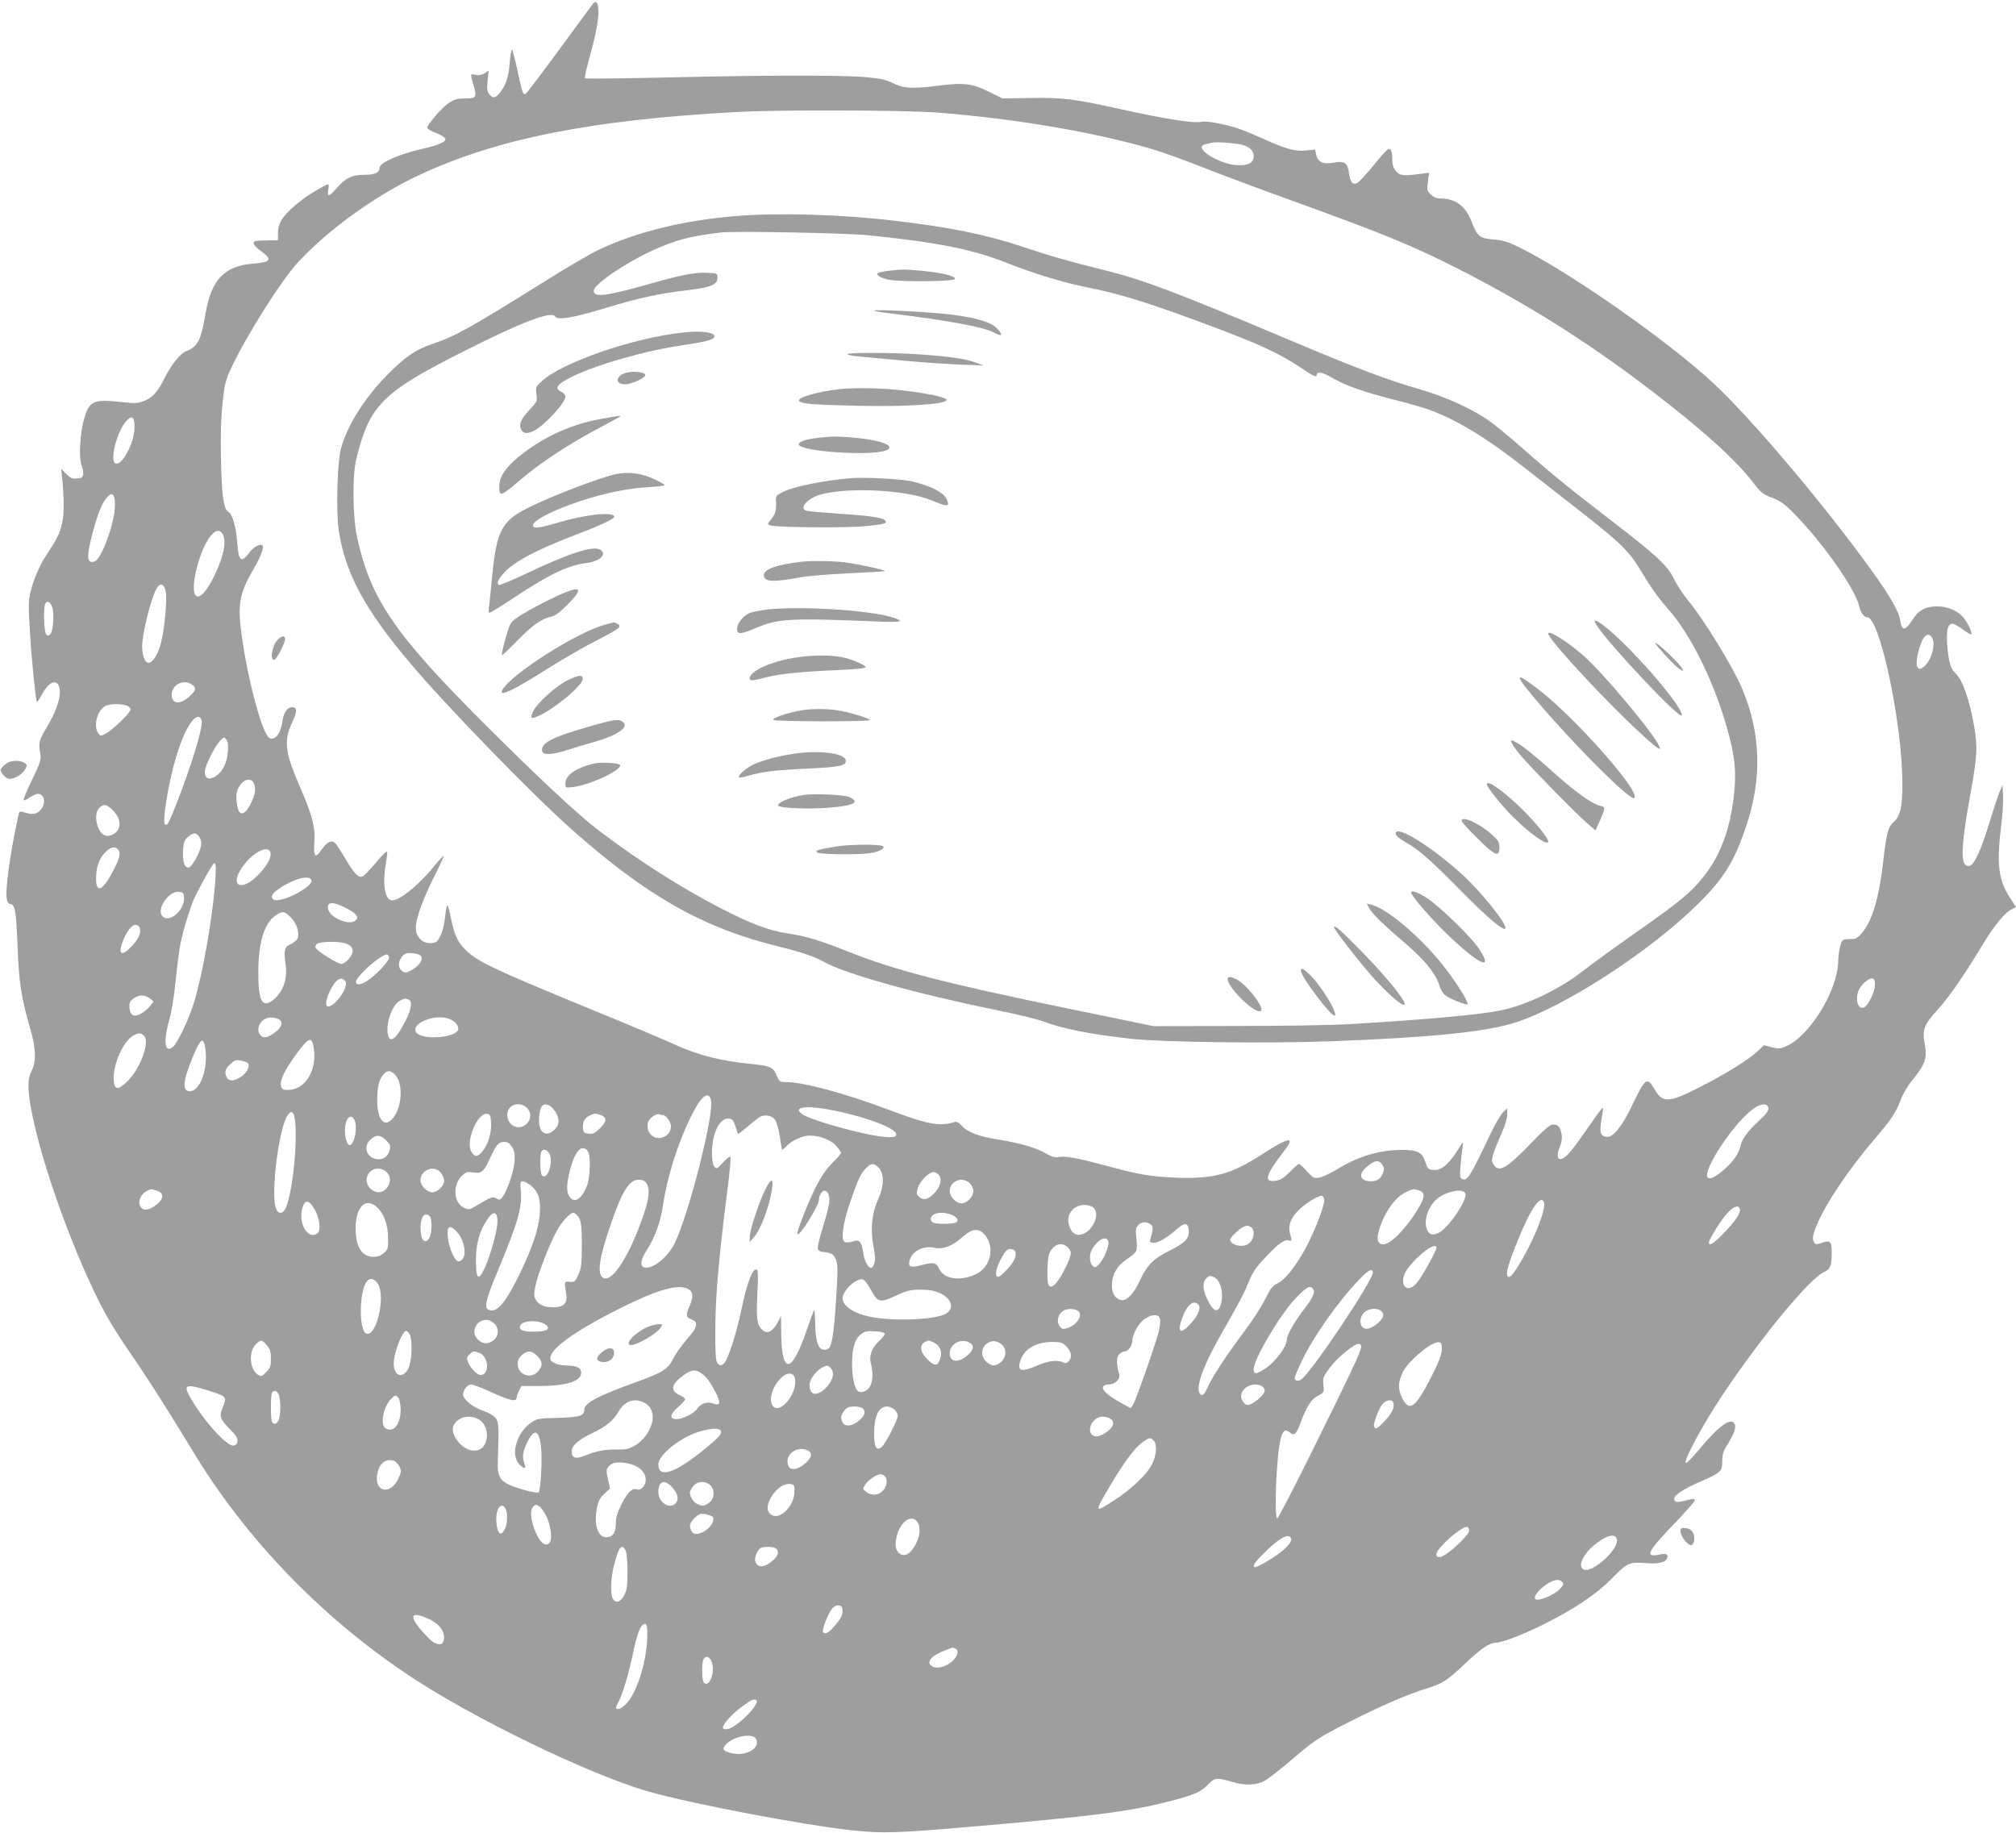
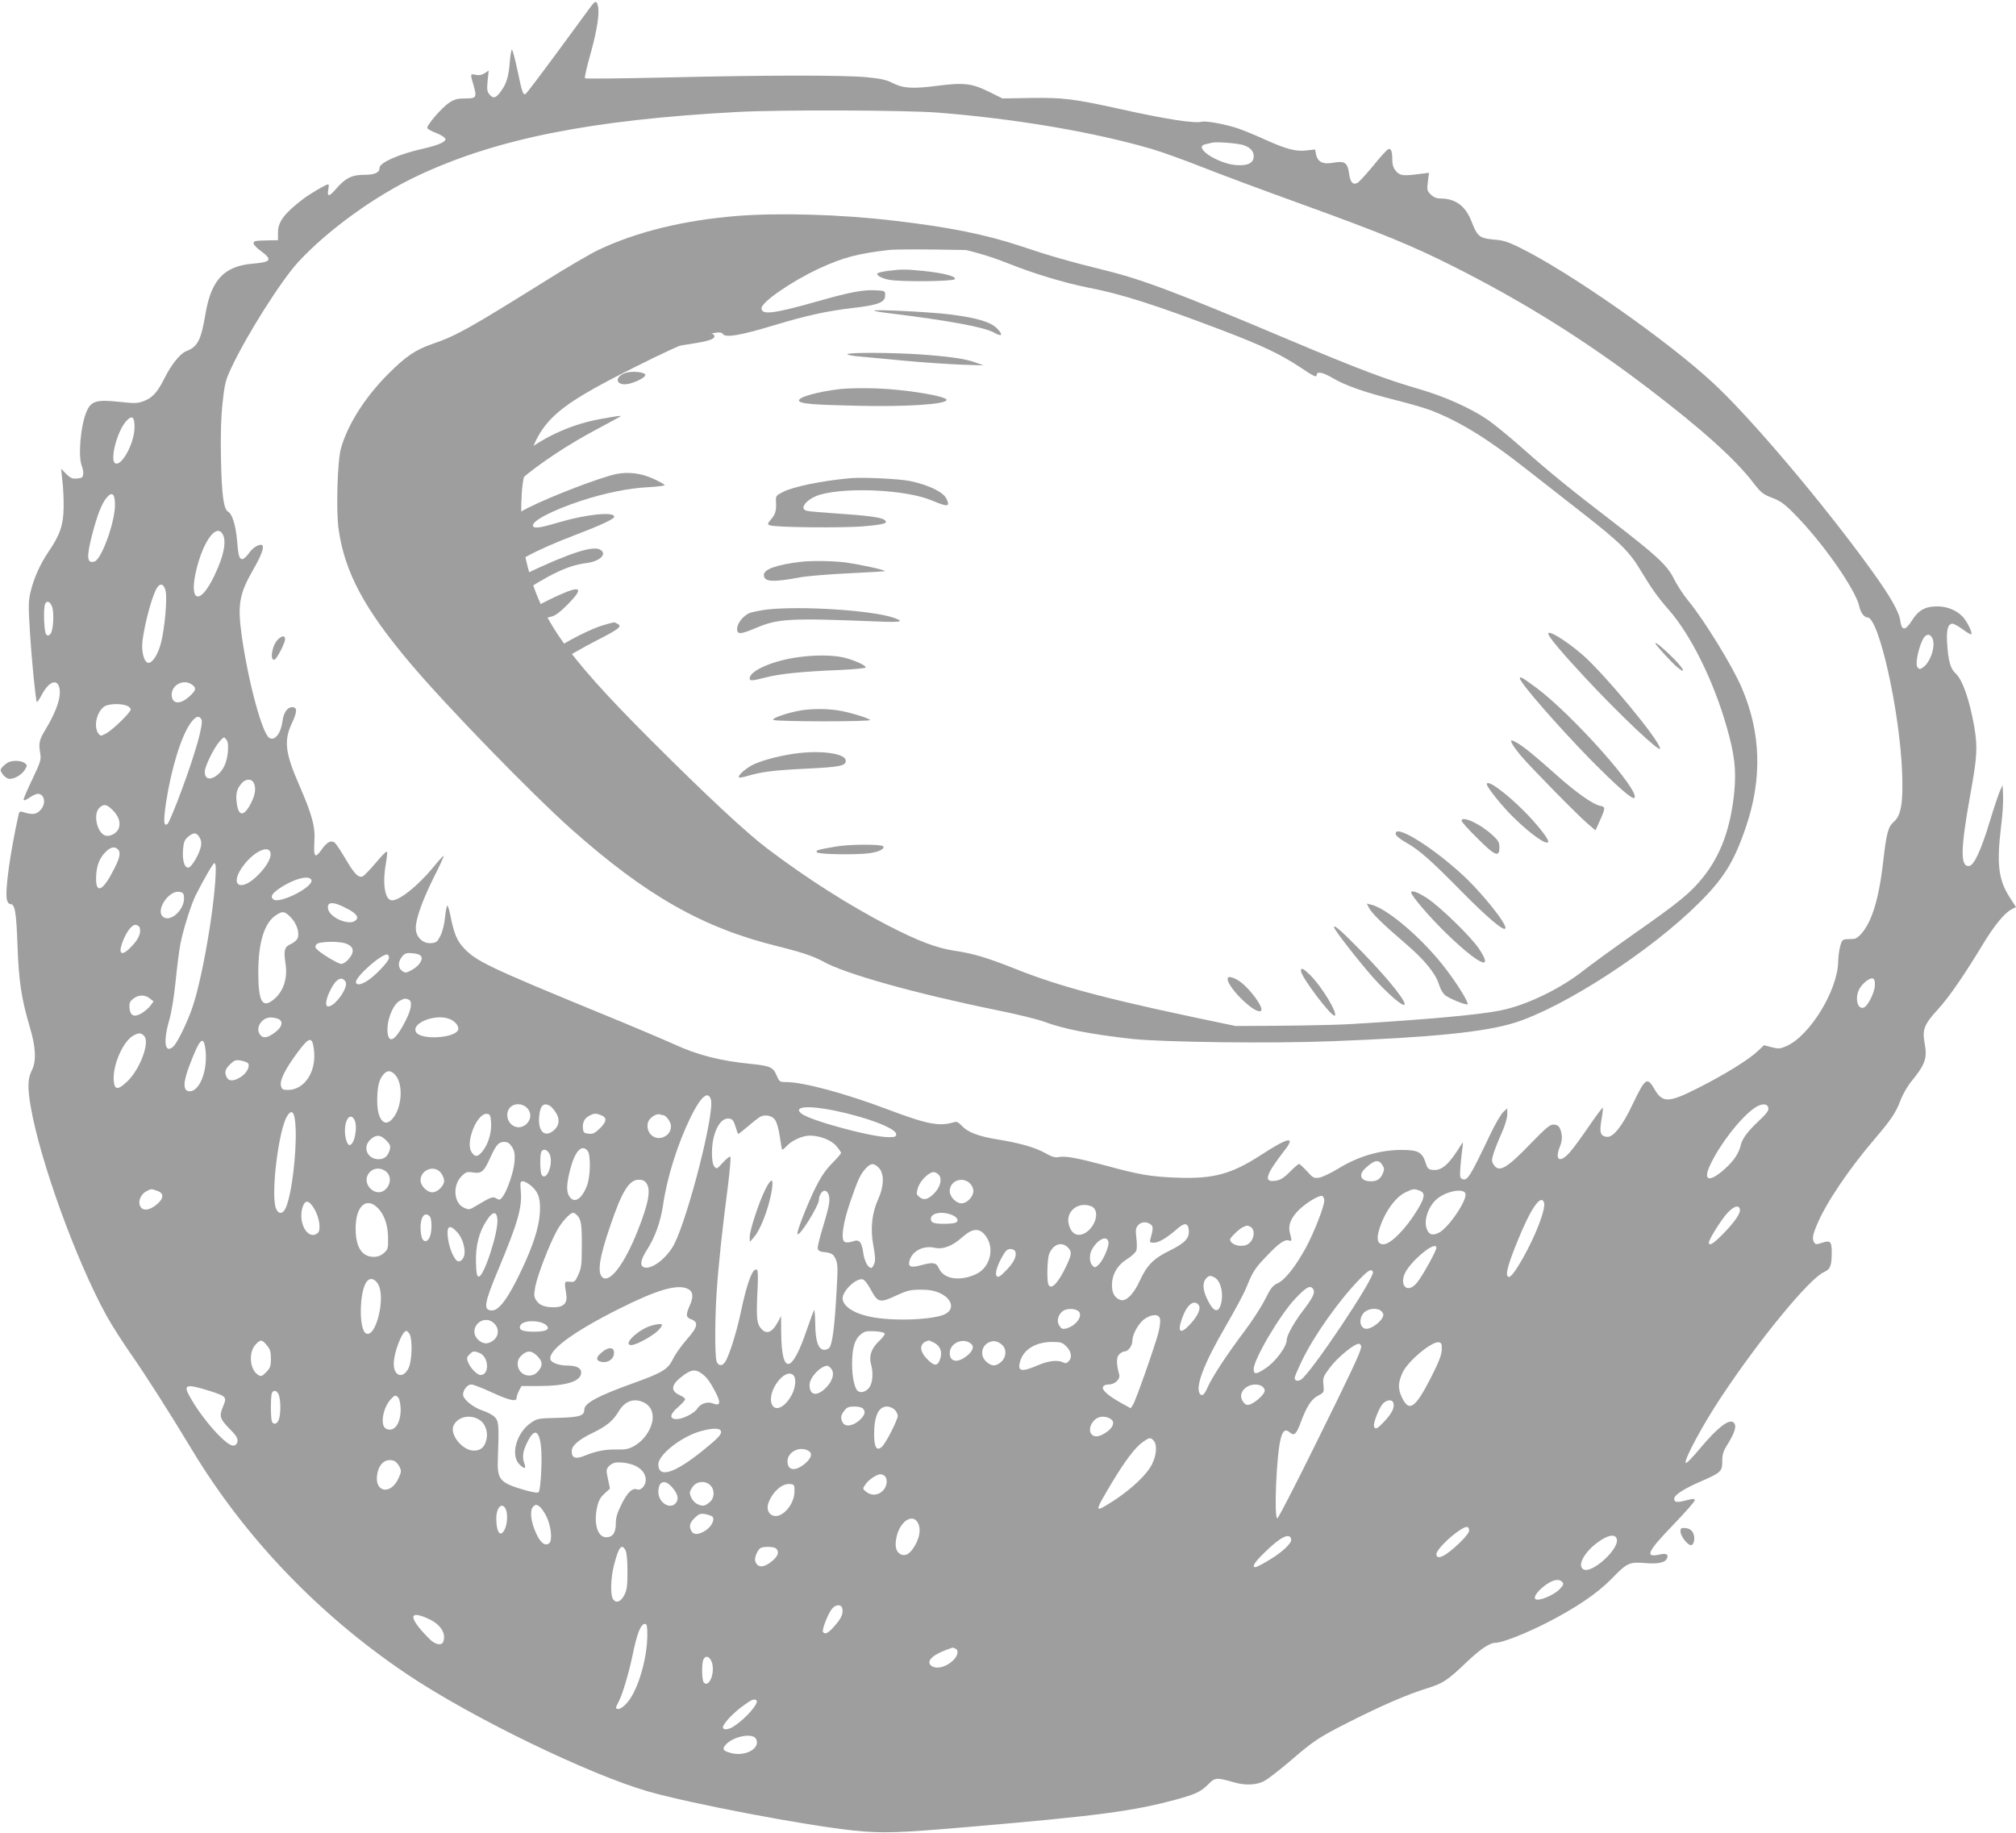
<svg xmlns="http://www.w3.org/2000/svg" version="1.0" width="1280pt" height="1164pt" viewBox="0 0 1280 1164" preserveAspectRatio="xMidYMid meet">
  <g transform="translate(0,1164) scale(0.1,-0.1)" fill="#9e9e9e" stroke="none">
    <path d="M3754 11602 c-11 -15 -107 -145 -213 -290 -106 -144 -198 -265 -203 -268 -17 -10 -24 11 -53 152 -16 73 -31 131 -35 129 -4 -2 -10 -37 -13 -77 -7 -89 -20 -135 -50 -178 -35 -52 -54 -60 -78 -31 -17 20 -18 33 -13 89 l7 64 -26 -17 c-18 -11 -36 -15 -57 -10 -35 8 -35 6 -14 -64 23 -80 19 -86 -52 -86 -49 0 -68 -5 -102 -27 -47 -31 -145 -145 -139 -161 2 -7 28 -21 58 -32 30 -12 55 -28 57 -37 4 -19 -48 -41 -150 -64 -146 -33 -268 -87 -268 -119 0 -31 -30 -45 -99 -45 -77 0 -119 -21 -179 -91 -42 -49 -56 -50 -48 -4 4 19 4 35 0 35 -13 0 -117 -61 -159 -93 -119 -91 -160 -145 -160 -212 l0 -50 -55 -1 c-92 -2 -100 -3 -100 -19 0 -8 19 -29 43 -46 79 -58 71 -73 -48 -83 -181 -15 -264 -103 -300 -317 -29 -170 -49 -210 -123 -239 -39 -15 -96 -87 -140 -176 -42 -84 -75 -120 -128 -140 -42 -16 -57 -16 -159 -5 -142 15 -176 5 -205 -61 -38 -88 -56 -286 -30 -348 6 -15 10 -39 8 -52 -2 -19 -10 -24 -39 -26 -30 -3 -42 3 -69 29 l-32 33 8 -75 c5 -40 9 -117 8 -169 -1 -110 -22 -175 -94 -280 -55 -80 -96 -173 -116 -258 -14 -58 -14 -91 -4 -252 11 -184 37 -440 44 -447 2 -3 17 19 33 49 52 97 113 102 113 9 -1 -54 -32 -134 -89 -229 -43 -71 -47 -90 -35 -159 6 -37 0 -54 -50 -159 -31 -64 -56 -123 -56 -130 0 -9 11 -6 36 11 20 14 44 25 53 25 46 0 56 -66 15 -106 -25 -26 -51 -28 -110 -9 -17 5 -22 2 -26 -17 -54 -243 -88 -489 -74 -541 3 -15 13 -27 21 -27 30 0 38 -45 46 -259 8 -234 25 -340 78 -521 39 -130 43 -218 12 -278 -25 -50 -27 -106 -6 -228 60 -348 289 -978 481 -1327 31 -56 100 -165 154 -242 94 -135 237 -358 389 -610 337 -559 809 -1051 1366 -1425 406 -273 1150 -634 1530 -744 274 -78 993 -215 1305 -248 185 -19 282 -16 755 25 802 69 1018 98 1290 171 125 34 161 51 206 97 43 44 52 45 163 13 74 -21 146 -18 194 9 23 12 96 69 162 125 153 132 187 154 378 250 203 103 365 173 487 211 109 34 132 49 260 171 88 83 144 120 181 120 40 0 185 56 319 124 189 96 326 189 416 281 100 103 113 109 214 101 86 -7 129 3 140 32 9 24 -7 32 -49 22 -95 -21 -76 19 84 185 77 80 140 151 140 159 0 12 -8 12 -55 0 -58 -15 -75 -13 -75 11 0 23 61 62 161 106 136 59 144 66 144 131 0 45 6 65 38 115 45 74 55 114 33 132 -28 24 -100 -32 -206 -158 -61 -73 -96 -108 -98 -98 -6 28 116 252 228 420 244 368 562 754 652 791 39 17 48 41 48 125 0 69 -9 78 -60 61 -36 -12 -43 -12 -51 1 -14 22 -11 45 16 110 54 134 203 356 368 548 104 122 133 165 163 243 14 38 45 92 68 120 90 110 104 149 86 244 -16 86 -4 119 82 213 70 76 165 213 288 416 71 118 137 198 181 221 l29 15 -42 65 c-70 111 -81 209 -53 445 9 70 15 158 13 195 l-3 69 -18 -39 c-9 -21 -38 -107 -63 -190 -55 -182 -100 -280 -131 -284 -57 -8 -56 103 6 448 45 248 48 305 26 436 -30 170 -74 298 -119 339 -32 29 -46 80 -53 186 -6 90 4 129 34 129 8 0 38 -16 65 -36 27 -20 51 -34 54 -31 9 9 -26 81 -54 111 -39 41 -98 66 -162 66 -75 0 -118 -23 -159 -87 -44 -70 -67 -70 -76 -3 -8 57 -64 155 -183 320 -306 424 -773 976 -1012 1195 -293 270 -908 699 -1219 852 -76 38 -108 48 -167 52 -89 8 -104 20 -139 110 -39 104 -103 151 -203 151 -22 0 -41 9 -58 25 -23 23 -25 30 -18 82 l7 56 -64 -8 c-100 -13 -120 -11 -146 19 -16 19 -23 40 -23 71 0 54 -8 75 -25 68 -8 -2 -51 -49 -95 -104 -45 -54 -90 -104 -101 -110 -30 -15 -46 3 -54 62 -9 66 -28 79 -99 66 -66 -12 -100 4 -110 53 l-6 31 -54 -6 c-67 -9 -133 9 -271 72 -55 25 -130 56 -166 68 -76 26 -202 49 -229 42 -46 -12 -231 17 -510 79 -303 67 -370 75 -575 72 l-180 -3 -85 42 c-109 54 -160 60 -331 38 -157 -20 -216 -16 -284 19 -39 20 -75 27 -165 36 -155 14 -657 13 -1272 -2 -279 -6 -510 -9 -514 -5 -4 3 12 73 35 154 42 151 59 260 47 307 -8 32 -16 32 -42 -2z m2201 -677 c495 -39 993 -124 1358 -231 65 -19 206 -70 315 -113 108 -43 384 -146 614 -229 536 -194 723 -271 993 -407 451 -228 838 -471 1235 -774 337 -257 550 -449 662 -596 48 -62 61 -73 118 -95 52 -19 80 -39 140 -100 178 -178 392 -483 415 -590 8 -39 31 -70 52 -70 72 0 205 -593 220 -985 7 -189 -6 -272 -52 -312 -38 -34 -47 -68 -70 -268 -19 -160 -46 -275 -83 -357 -30 -66 -74 -117 -101 -119 -9 0 -29 -2 -46 -2 -27 -2 -31 -7 -42 -47 -6 -25 -12 -68 -12 -95 -3 -182 -180 -472 -329 -537 -39 -17 -49 -18 -93 -7 l-49 13 -38 -36 c-56 -54 -209 -149 -375 -233 -193 -98 -230 -99 -282 -11 -47 81 -58 74 -140 -97 -64 -136 -123 -210 -163 -205 -41 5 -48 28 -34 109 7 40 11 74 8 76 -2 2 -41 -50 -87 -117 -46 -67 -100 -142 -122 -166 -64 -73 -99 -50 -61 41 10 25 13 50 9 74 -9 47 -21 61 -54 61 -20 0 -51 -26 -141 -119 -154 -160 -202 -188 -236 -136 -14 22 -14 29 -1 72 8 26 31 84 51 128 21 47 36 96 36 119 l0 39 -26 -24 c-14 -13 -51 -76 -81 -139 -128 -269 -146 -299 -178 -286 -16 6 -17 15 -12 84 4 42 9 95 13 117 4 34 4 37 -7 20 -77 -126 -124 -169 -181 -163 -30 3 -35 8 -49 53 -20 59 -48 74 -144 74 -140 1 -279 -39 -409 -119 -46 -28 -99 -53 -120 -57 -34 -5 -39 -2 -78 41 -23 25 -46 46 -50 46 -5 0 -31 -22 -57 -49 -33 -34 -60 -52 -84 -56 -88 -17 -76 30 48 190 74 94 27 86 -144 -25 -192 -125 -306 -156 -541 -147 -162 6 -239 19 -450 77 -180 48 -255 62 -297 54 -25 -5 -44 1 -85 24 -62 36 -164 65 -300 87 -122 19 -193 46 -230 86 -22 24 -34 30 -51 24 -94 -28 -168 -14 -420 81 -273 103 -536 174 -648 174 -38 0 -41 2 -59 44 -21 50 -41 59 -160 71 -195 19 -340 56 -490 125 -69 31 -276 119 -460 194 -717 295 -798 333 -877 419 -43 46 -61 92 -84 207 -6 33 -15 60 -19 60 -4 0 -10 -33 -14 -72 -4 -43 -16 -91 -29 -118 -20 -40 -26 -45 -60 -48 -53 -4 -97 39 -97 96 0 59 42 176 115 323 37 72 64 133 62 135 -2 2 -27 -25 -56 -60 -107 -132 -237 -235 -280 -221 -40 12 -53 116 -30 239 5 31 9 62 7 68 -3 7 -35 -25 -72 -70 -37 -44 -75 -83 -83 -86 -27 -11 -52 14 -107 107 -30 51 -61 99 -70 106 -22 19 -50 5 -81 -39 -44 -64 -55 -54 -49 43 7 95 -13 171 -96 362 -90 206 -99 283 -46 395 34 72 34 100 1 100 -31 0 -55 -35 -62 -92 -10 -75 -49 -124 -83 -103 -45 28 -133 352 -175 647 -28 199 -16 267 73 422 49 84 70 141 58 153 -14 14 -59 -11 -84 -47 -15 -22 -34 -39 -43 -40 -20 0 -26 20 -34 120 -8 93 -31 167 -55 180 -30 16 -42 100 -47 335 -3 155 0 260 10 356 13 121 19 145 54 220 99 212 319 559 428 677 190 205 493 423 763 549 498 233 1096 352 2022 402 271 15 1069 12 1275 -4z m1935 -205 c45 -13 70 -38 70 -71 0 -44 -37 -63 -113 -57 -89 7 -217 75 -217 115 0 7 10 15 23 17 12 3 31 7 42 10 28 7 155 -3 195 -14z m-7036 -1795 c-1 -100 -83 -250 -123 -226 -35 22 14 207 72 269 36 39 52 25 51 -43z m-124 -490 c0 -111 -85 -346 -130 -360 -48 -15 -52 27 -16 166 32 125 62 203 93 239 34 41 53 26 53 -45z m678 -178 c34 -41 17 -139 -47 -272 -94 -197 -166 -167 -112 47 43 169 118 275 159 225z m-356 -372 c10 -48 -6 -233 -29 -323 -17 -70 -50 -125 -76 -130 -29 -6 -50 61 -43 133 13 112 62 295 93 343 21 34 46 24 55 -23z m-722 -95 c15 -37 9 -152 -9 -174 -10 -12 -17 -14 -27 -5 -14 12 -20 161 -8 193 10 25 30 19 44 -14z m11941 -207 c19 -51 -17 -153 -64 -182 -17 -11 -22 -11 -33 3 -14 19 4 112 32 172 20 42 50 45 65 7z m-11053 -289 c31 -22 28 -37 -18 -78 -58 -52 -110 -46 -110 14 0 62 76 101 128 64z m-414 -134 c14 -5 26 -16 26 -24 0 -19 -114 -130 -157 -153 -34 -18 -35 -17 -49 1 -31 43 -10 137 38 170 25 18 103 21 142 6z m475 -88 c14 -27 -36 -206 -124 -444 -42 -114 -83 -212 -91 -219 -25 -20 -27 16 -10 134 33 217 97 424 156 506 32 44 54 51 69 23z m168 -204 c-6 -73 -33 -126 -76 -155 -41 -28 -71 -17 -71 26 0 35 60 157 96 196 26 28 27 28 41 9 11 -13 13 -35 10 -76z m163 -197 c17 -32 12 -74 -16 -129 -44 -89 -81 -88 -91 2 -7 55 0 85 28 119 24 32 64 36 79 8z m-895 -174 c39 -39 52 -78 39 -116 -11 -31 -56 -55 -85 -46 -53 17 -79 135 -39 175 28 28 47 25 85 -13z m551 -172 c11 -17 14 -35 10 -57 -9 -48 -58 -132 -78 -136 -26 -5 -41 42 -36 112 4 49 9 63 32 83 35 29 52 29 72 -2z m-518 -77 c20 -20 14 -52 -23 -124 -69 -138 -115 -163 -115 -63 0 71 18 126 56 165 32 35 61 43 82 22z m970 -25 c4 -30 -23 -80 -72 -131 -119 -126 -200 -73 -94 61 68 86 158 124 166 70z m-348 -95 c0 -199 -80 -679 -146 -877 -31 -94 -98 -233 -124 -256 -53 -48 -65 30 -26 166 15 51 31 150 41 249 9 91 23 199 31 240 18 91 68 249 96 305 55 108 111 205 119 205 5 0 9 -15 9 -32z m607 -75 c17 -43 -204 -155 -242 -123 -20 17 -8 37 40 70 88 60 189 87 202 53z m-809 -107 c9 -79 -90 -170 -136 -124 -42 42 38 162 103 156 25 -3 31 -8 33 -32z m1036 -75 c63 -33 78 -57 51 -77 -41 -31 -158 19 -171 72 -13 51 31 53 120 5z m-359 -54 c38 -38 58 -97 45 -133 -5 -13 -25 -30 -44 -38 -40 -17 -46 -39 -33 -126 14 -92 -13 -173 -73 -224 -74 -62 -100 -18 -100 172 0 187 38 311 110 360 44 29 56 28 95 -11z m-957 -70 c7 -34 -8 -68 -50 -113 -61 -66 -89 -58 -63 17 25 71 63 121 88 117 12 -2 23 -11 25 -21z m1309 -98 c50 -19 56 -52 17 -98 -14 -17 -35 -31 -47 -31 -21 0 -136 70 -158 96 -9 11 -9 17 1 29 15 18 143 21 187 4z m477 -81 c14 -22 -16 -64 -64 -89 -29 -16 -37 -17 -55 -5 -28 19 -30 57 -4 90 18 23 27 27 67 24 29 -2 49 -9 56 -20z m-204 -9 c0 -23 -89 -116 -141 -148 -40 -25 -69 -27 -69 -6 0 36 157 175 197 175 7 0 13 -9 13 -21z m-276 -152 c21 -33 -66 -157 -110 -157 -20 0 -17 37 7 90 37 82 77 108 103 67z m9710 -23 c-1 -44 -44 -131 -70 -141 -40 -15 -59 60 -29 117 18 35 64 72 84 68 12 -3 16 -15 15 -44z m-10953 -83 l24 -19 -20 -27 c-11 -15 -37 -37 -57 -49 -47 -27 -72 -15 -76 36 -2 29 2 40 24 57 33 26 74 27 105 2z m1643 -7 c25 -10 19 -59 -15 -127 -58 -117 -101 -155 -115 -101 -18 70 25 195 76 221 29 15 33 15 54 7z m-820 -127 c25 -18 14 -50 -27 -81 -45 -34 -72 -40 -91 -21 -40 41 1 115 63 115 20 0 45 -6 55 -13z m1079 4 c33 -13 57 -39 57 -62 0 -59 -239 -77 -269 -21 -30 57 123 117 212 83z m-1938 -108 c39 -39 -27 -216 -110 -292 -59 -55 -79 -51 -83 13 -6 98 62 250 128 283 33 17 45 16 65 -4z m1077 -78 c22 -142 -55 -265 -164 -265 -32 0 -39 4 -44 26 -9 35 26 105 105 212 73 98 92 103 103 27z m-687 -13 c15 -133 -41 -270 -107 -260 -37 5 -35 60 6 166 66 173 89 194 101 94z m268 -81 c17 -17 -3 -60 -40 -86 -45 -30 -79 -32 -93 -6 -16 32 -12 51 20 83 27 26 36 30 67 25 20 -4 41 -11 46 -16z m935 -74 c58 -62 43 -228 -26 -290 -47 -43 -87 14 -87 123 0 84 10 132 36 164 25 32 49 33 77 3z m2006 -160 c23 -87 -143 -737 -233 -916 -43 -83 -133 -156 -184 -149 -37 5 -33 46 12 115 50 78 85 175 101 283 25 173 91 384 174 555 65 133 113 175 130 112z m-1161 -59 c48 -64 -37 -149 -101 -101 -36 27 -42 83 -12 113 30 30 86 24 113 -12z m137 22 c10 -5 28 -26 40 -45 27 -43 20 -86 -18 -115 -54 -43 -96 -3 -89 87 5 72 26 95 67 73z m7738 -16 c2 -15 -14 -37 -55 -75 -72 -67 -109 -115 -119 -154 -13 -56 -43 -102 -99 -153 -101 -92 -146 -82 -97 21 60 129 188 295 277 359 46 34 88 35 93 2z m-5935 -14 c211 -43 397 -114 397 -151 0 -16 -8 -19 -47 -19 -110 0 -501 106 -555 150 -54 44 40 53 205 20z m-3428 -27 c32 -84 0 -471 -49 -588 -19 -46 -50 -47 -65 -4 -32 93 19 502 73 584 19 29 31 32 41 8z m1253 -51 c4 -63 -19 -140 -55 -182 -30 -37 -47 -38 -69 -5 -41 63 36 252 99 243 19 -3 22 -10 25 -56z m695 49 c42 -16 41 -39 -2 -83 -33 -32 -46 -39 -73 -36 -26 2 -34 8 -36 27 -6 39 7 70 36 85 32 18 43 19 75 7z m397 -1 c18 0 50 -44 50 -68 0 -35 -16 -58 -49 -72 -58 -23 -113 30 -97 93 7 28 52 59 74 52 8 -3 18 -5 22 -5z m711 -30 c11 -15 23 -58 30 -105 6 -44 13 -82 15 -84 2 -2 15 8 29 23 32 35 100 66 146 66 63 0 135 -27 168 -65 17 -20 31 -40 31 -45 0 -5 -26 -35 -58 -67 -41 -42 -70 -85 -104 -153 -54 -111 -120 -279 -115 -294 9 -26 137 179 137 219 0 25 19 55 35 55 23 0 36 -36 29 -82 -3 -24 -22 -93 -41 -155 -19 -61 -33 -120 -31 -130 2 -11 13 -19 28 -21 60 -6 72 -13 87 -49 13 -32 13 -61 3 -227 -11 -194 -24 -296 -41 -328 -5 -10 -21 -18 -35 -18 -38 0 -57 54 -58 167 -1 51 -4 89 -7 85 -3 -4 -23 -57 -44 -118 -97 -289 -163 -299 -165 -24 l-1 105 -18 -35 c-40 -75 -78 -87 -115 -37 -22 30 -25 71 -15 264 2 50 1 95 -3 99 -25 25 -63 -70 -103 -261 -27 -129 -75 -283 -101 -322 -19 -30 -46 -26 -55 7 -11 39 -10 287 2 448 11 164 36 398 71 664 12 97 19 180 15 184 -3 4 -25 -13 -47 -37 -38 -42 -40 -43 -55 -25 -20 27 -20 139 2 205 21 67 54 103 91 99 22 -2 29 -11 41 -48 8 -25 15 -47 17 -49 2 -2 29 19 61 46 32 28 67 55 78 62 32 17 76 9 96 -19z m-2671 1 c23 -43 1 -161 -31 -161 -14 0 -29 45 -29 90 0 76 35 117 60 71z m202 -131 c24 -25 29 -36 23 -58 -10 -41 -34 -62 -70 -62 -75 0 -106 79 -51 127 36 31 61 29 98 -7z m799 -42 c16 -27 19 -44 16 -93 -5 -64 -46 -184 -76 -224 -16 -20 -20 -22 -39 -10 -23 14 -32 11 -131 -48 -41 -25 -44 -25 -77 -10 -64 31 -71 142 -13 200 27 26 34 29 73 23 54 -8 68 4 109 94 37 82 53 100 89 100 21 0 33 -8 49 -32z m480 -25 c21 -25 18 -167 -5 -223 -33 -84 -79 -112 -110 -68 -21 30 -20 79 4 172 30 117 74 165 111 119z m-237 -33 c16 -66 -28 -161 -55 -119 -10 16 -12 119 -3 144 12 29 48 14 58 -25z m5282 -55 c14 -21 14 -30 4 -55 -15 -35 -37 -50 -75 -50 -65 0 -83 39 -37 82 57 53 84 59 108 23z m-3195 -21 c34 -36 32 -117 -5 -197 -40 -89 -51 -187 -31 -295 12 -64 14 -95 6 -115 -6 -15 -14 -27 -19 -27 -21 0 -44 43 -51 95 -10 72 -26 89 -67 73 -17 -6 -39 -8 -49 -4 -29 11 -14 119 35 260 48 139 63 171 98 209 32 34 52 34 83 1z m-3134 -19 c40 -28 37 -89 -6 -122 -56 -43 -139 32 -106 97 22 42 71 53 112 25z m352 -11 c12 -15 21 -38 21 -51 0 -32 -42 -73 -75 -73 -34 0 -75 42 -75 76 0 68 88 100 129 48z m3166 -19 c17 -28 2 -76 -35 -113 -38 -38 -65 -45 -92 -22 -20 16 -21 21 -10 58 14 47 74 105 104 100 12 -2 26 -12 33 -23z m-1861 -47 c30 -42 14 -127 -55 -302 -84 -211 -177 -335 -224 -296 -34 29 -20 126 51 331 74 218 119 289 180 289 23 0 38 -7 48 -22z m2053 0 c14 -13 23 -33 23 -50 0 -36 -40 -78 -75 -78 -35 0 -75 42 -75 78 0 64 79 95 127 50z m-2783 -18 c47 -41 60 -86 53 -179 -7 -89 -43 -201 -114 -351 -83 -177 -143 -260 -188 -260 -59 0 -52 43 41 265 121 290 149 387 141 488 -5 61 -4 67 13 67 11 0 35 -14 54 -30z m-2375 -31 c44 -15 42 -49 -6 -88 -47 -38 -89 -41 -104 -7 -14 30 6 75 41 93 31 16 30 16 69 2z m8015 1 c36 -13 33 -43 -12 -117 -73 -122 -172 -223 -218 -223 -37 0 -46 30 -28 91 32 108 100 205 166 238 49 24 57 25 92 11z m290 -17 c15 -39 -108 -221 -169 -250 -40 -19 -62 -13 -76 24 -20 53 6 136 59 186 54 51 172 77 186 40z m-896 -40 c5 -31 -63 -206 -119 -309 -66 -119 -132 -202 -178 -222 -30 -14 -43 -30 -79 -102 -23 -47 -83 -139 -133 -205 -107 -142 -203 -288 -230 -350 -22 -51 -37 -63 -51 -44 -30 46 26 192 167 434 54 93 111 199 126 235 43 107 56 127 132 206 75 80 116 108 141 98 18 -7 19 -1 7 43 -15 51 4 102 58 153 46 45 127 93 146 87 6 -2 11 -13 13 -24z m1395 -17 c14 -37 -51 -208 -135 -356 -59 -102 -85 -132 -97 -111 -11 18 8 84 66 226 82 202 146 295 166 241z m-7807 -42 c33 -56 43 -134 21 -153 -59 -48 -124 58 -98 157 16 58 42 56 77 -4z m398 11 c44 -41 69 -110 70 -193 1 -69 -1 -75 -27 -98 -19 -16 -40 -24 -65 -24 -74 1 -114 62 -114 179 -1 138 64 203 136 136z m4548 -2 c51 -46 -16 -173 -93 -173 -32 0 -56 28 -65 76 -11 60 36 113 100 114 23 0 47 -7 58 -17z m4104 -7 c9 -24 -26 -77 -99 -153 -66 -68 -97 -88 -97 -62 0 20 81 149 119 189 39 41 68 51 77 26z m-7888 -66 c8 -79 -85 -365 -118 -365 -12 0 -16 19 -18 89 -3 106 19 194 69 269 37 57 62 59 67 7z m506 24 c26 -25 31 -61 30 -199 0 -111 -3 -137 -22 -178 -20 -45 -24 -48 -54 -45 -36 3 -36 4 -23 -78 10 -57 -16 -84 -79 -84 -58 0 -91 13 -112 45 -14 22 -15 33 -5 88 15 74 89 267 137 354 31 56 83 113 104 113 5 0 16 -7 24 -16z m2381 2 c37 -16 46 -40 19 -50 -9 -3 -40 -6 -69 -6 -66 0 -85 7 -85 31 0 38 71 51 135 25z m-3317 -8 c15 -15 16 -99 0 -133 -16 -36 -44 -32 -52 6 -19 94 11 168 52 127z m4577 -51 c18 -14 18 -28 -1 -94 -6 -20 -3 -23 23 -23 30 0 84 32 146 87 48 43 71 40 75 -8 4 -51 -24 -81 -123 -130 -101 -49 -144 -93 -189 -192 -37 -82 -86 -131 -120 -121 -36 10 -56 43 -56 92 0 70 33 128 96 168 29 18 56 43 59 55 4 11 4 47 0 80 -6 50 -4 63 11 80 20 22 52 25 79 6z m636 -17 c26 -15 25 -67 -3 -97 -15 -16 -33 -23 -59 -23 -35 0 -69 20 -69 40 0 13 61 71 84 80 28 11 25 11 47 0z m-5040 -31 c29 -31 49 -83 49 -130 0 -35 -23 -64 -44 -56 -22 9 -52 78 -61 139 -12 83 7 99 56 47z m3352 -19 c67 -79 36 -209 -59 -251 -103 -46 -203 -30 -233 39 -17 37 -36 40 -117 18 -60 -16 -79 -9 -70 27 15 63 87 101 159 85 55 -12 113 10 178 68 62 55 104 59 142 14z m785 -47 c4 -29 -34 -116 -63 -143 -21 -19 -24 -20 -39 -5 -19 19 -21 67 -5 98 35 68 100 99 107 50z m-258 -33 c27 -27 25 -44 -10 -118 -51 -109 -98 -157 -114 -116 -10 26 -7 161 5 191 24 63 79 83 119 43z m2340 -2 c0 -20 -87 -176 -121 -219 -70 -88 -128 -5 -61 87 65 89 182 174 182 132z m-2674 -23 c11 -29 -7 -68 -56 -119 -37 -39 -52 -48 -61 -39 -14 14 1 67 38 131 18 32 30 42 49 42 13 0 27 -7 30 -15z m2271 -131 c12 -37 -400 -653 -458 -684 -21 -12 -39 -6 -39 12 0 6 20 54 45 106 75 158 234 383 367 520 57 59 77 69 85 46z m-1005 -35 c41 -22 60 -112 37 -178 -18 -52 -50 -35 -88 49 -25 55 -26 97 -4 122 19 21 27 22 55 7z m-5312 -41 c50 -82 -11 -339 -74 -315 -49 19 -46 271 4 332 20 25 49 17 70 -17z m3130 -38 c44 -81 57 -84 161 -35 67 31 88 36 152 37 54 0 88 -6 120 -20 80 -35 100 -100 42 -133 -67 -39 -341 -50 -485 -18 -103 22 -170 68 -170 117 1 47 82 125 125 120 13 -2 32 -26 55 -68z m-1165 8 c35 -16 40 -48 16 -103 -28 -63 -27 -79 9 -92 47 -18 40 -49 -31 -129 -33 -38 -72 -93 -86 -122 -31 -65 -66 -87 -250 -153 -226 -81 -313 -128 -313 -168 0 -40 -29 -49 -167 -53 -127 -3 -133 -4 -174 -33 -89 -62 -128 -200 -74 -259 31 -34 48 -34 35 0 -15 40 -12 75 14 129 46 99 79 91 91 -21 9 -77 -2 -275 -15 -288 -6 -6 -40 0 -87 13 -161 47 -177 66 -172 200 8 207 6 238 -19 263 -12 14 -47 32 -77 42 -60 19 -125 72 -125 102 0 29 28 64 52 64 12 0 70 -22 130 -50 113 -52 158 -62 158 -35 0 9 7 29 15 45 l16 30 102 0 c183 0 277 29 277 86 0 29 -31 44 -89 44 -48 0 -98 17 -105 36 -22 57 139 176 436 325 239 120 367 157 433 127z m3974 -5 c12 -22 -5 -55 -71 -141 -52 -69 -98 -151 -98 -177 0 -45 -71 -141 -137 -184 -58 -38 -73 -39 -73 -3 0 62 169 348 265 448 71 75 96 88 114 57z m-729 -98 c17 -21 -3 -68 -53 -122 -62 -68 -84 -53 -52 36 30 87 75 123 105 86z m-765 -38 c36 -27 -11 -96 -78 -112 -20 -5 -29 -1 -41 18 -19 28 -9 70 22 93 22 17 73 18 97 1z m1928 -4 c12 -15 13 -22 4 -40 -16 -28 -57 -60 -89 -68 -50 -13 -69 56 -28 101 29 29 89 33 113 7z m-1408 -46 c4 -13 -1 -53 -10 -88 -23 -88 -143 -429 -161 -457 l-15 -23 -58 32 c-83 46 -126 83 -118 103 4 10 18 16 37 16 39 0 74 34 66 63 -18 65 -19 108 -1 127 10 11 26 20 36 20 23 0 49 37 49 70 0 40 42 113 79 137 46 31 89 31 96 0z m-4228 -29 c33 -30 31 -80 -3 -107 -35 -28 -69 -26 -99 4 -69 68 31 170 102 103z m333 -13 c25 -26 -4 -40 -80 -40 -76 0 -102 13 -84 43 21 33 129 31 164 -3z m-869 -56 c19 -36 15 -170 -7 -215 -34 -70 -94 -53 -94 27 0 70 53 209 80 209 5 0 14 -9 21 -21z m3016 4 c2 -6 -14 -28 -37 -49 -47 -44 -64 -94 -50 -144 14 -50 12 -107 -5 -140 -17 -33 -58 -49 -79 -31 -21 17 -36 91 -36 171 0 98 16 155 53 186 26 22 38 24 90 22 35 -2 62 -8 64 -15z m-3923 -74 c21 -25 26 -41 26 -86 0 -47 -4 -58 -30 -85 -28 -28 -32 -29 -53 -16 -53 35 -60 146 -12 194 31 31 38 30 69 -7z m4237 16 c39 -21 53 -57 39 -101 -16 -49 -36 -50 -81 -5 -57 56 -53 107 9 120 2 1 16 -6 33 -14z m238 -10 c19 -19 2 -52 -43 -83 -54 -37 -96 -25 -96 28 1 66 92 102 139 55z m195 -5 c29 -28 25 -78 -8 -107 -34 -29 -58 -29 -92 0 -45 39 -34 106 21 127 25 11 55 3 79 -20z m407 -9 c32 -33 38 -71 13 -95 -11 -12 -20 -13 -34 -6 -32 17 -92 11 -155 -16 -112 -49 -139 -42 -116 29 24 72 99 116 199 117 57 0 67 -3 93 -29z m2383 -20 c-1 -33 -17 -76 -68 -176 -101 -198 -140 -224 -186 -125 -25 54 -24 92 6 157 34 72 184 197 229 191 17 -3 20 -10 19 -47z m-512 14 c-7 -38 -66 -163 -293 -622 -126 -255 -233 -463 -239 -463 -22 0 -6 398 21 504 13 54 31 66 59 41 27 -24 42 -10 70 68 36 97 67 145 109 166 38 20 38 21 34 68 -5 44 -2 53 40 109 48 65 160 157 186 152 10 -2 15 -12 13 -23z m-5598 -35 c60 -23 66 -140 7 -140 -22 0 -66 46 -80 83 -9 23 -7 31 9 47 23 23 29 24 64 10z m367 -19 c35 -36 37 -61 6 -97 -46 -54 -130 -23 -130 47 0 23 8 39 27 56 36 31 61 29 97 -6z m1863 -77 c31 -30 11 -91 -44 -138 -52 -43 -90 -30 -90 31 0 46 66 118 112 122 4 1 14 -6 22 -15z m-824 -31 c36 -25 55 -50 92 -120 37 -71 32 -92 -17 -73 -35 13 -77 -1 -99 -35 -18 -28 -92 -65 -129 -65 -48 0 -46 29 6 74 26 23 47 46 47 52 0 6 -14 17 -32 25 -66 29 -58 70 24 129 47 34 73 37 108 13z m588 -15 c18 -18 14 -74 -9 -120 -42 -83 -109 -115 -129 -62 -31 81 85 235 138 182z m2973 -68 c10 -6 19 -19 19 -28 0 -28 -76 -92 -109 -92 -18 0 -41 31 -41 56 0 55 77 92 131 64z m-6680 -31 c108 -35 111 -38 84 -102 -24 -58 -19 -75 40 -136 43 -42 55 -62 53 -81 -2 -17 -10 -26 -26 -28 -42 -6 -197 166 -277 311 -44 77 -24 83 126 36z m439 -25 c6 -14 10 -49 10 -79 0 -30 -4 -65 -10 -79 -11 -29 -35 -34 -44 -10 -8 20 -8 158 0 178 9 24 33 19 44 -10z m760 -19 c7 -9 13 -42 14 -73 0 -93 -43 -149 -94 -122 -38 21 -19 133 32 187 25 27 31 28 48 8z m1561 -31 c44 -22 63 -73 49 -127 -16 -60 -57 -114 -109 -145 -38 -22 -56 -26 -111 -25 -75 2 -133 -9 -207 -39 -59 -24 -83 -16 -83 29 0 34 44 73 132 115 89 43 130 77 164 134 41 70 101 91 165 58z m4755 1 c11 -28 -7 -66 -53 -116 -48 -51 -60 -58 -69 -36 -7 19 32 119 56 145 24 25 58 29 66 7z m-3368 -37 c21 -21 13 -45 -23 -77 -42 -36 -89 -42 -105 -12 -15 29 -12 45 11 75 16 21 29 26 63 26 23 0 47 -5 54 -12z m202 -8 c11 -11 20 -28 20 -39 0 -26 -75 -173 -100 -196 -34 -31 -50 -5 -50 80 0 114 28 175 82 175 15 0 37 -9 48 -20z m-2630 -69 c32 -23 49 -75 39 -118 -11 -51 -36 -73 -81 -73 -73 0 -157 106 -127 162 30 57 112 71 169 29z m4009 4 c20 -19 5 -52 -37 -80 -40 -27 -71 -32 -90 -13 -27 27 -3 90 42 108 25 11 66 4 85 -15z m-2482 -70 c7 -20 -14 -43 -110 -121 -184 -149 -287 -182 -287 -91 0 62 149 178 271 211 73 20 118 20 126 1z m2747 -61 c24 -24 20 -92 -10 -151 -32 -65 -129 -156 -240 -229 -130 -83 -130 -83 -17 108 87 145 153 232 202 265 40 27 45 28 65 7z m-2193 -64 c29 -16 23 -44 -16 -79 -63 -55 -115 -50 -115 11 0 59 75 98 131 68z m-2626 -66 c8 -4 22 -19 31 -35 13 -27 13 -33 -5 -73 -49 -111 -156 -92 -136 24 12 71 56 104 110 84z m1530 -31 c42 -21 65 -52 65 -89 0 -36 -31 -70 -56 -60 -29 11 -61 -20 -98 -95 -27 -54 -36 -84 -36 -122 0 -59 -20 -87 -61 -87 -54 0 -80 83 -59 186 10 46 20 65 48 91 l35 32 -13 61 c-12 54 -11 62 5 80 9 10 27 21 39 23 32 7 97 -3 131 -20z m1583 -65 c20 -20 14 -67 -13 -93 -29 -30 -73 -33 -106 -6 -22 18 -23 19 -5 45 19 30 72 66 97 66 8 0 20 -5 27 -12z m-1356 -65 c39 -41 50 -76 32 -102 -35 -50 -114 -4 -114 67 0 66 38 82 82 35z m248 7 c30 -30 27 -83 -6 -109 -30 -24 -43 -26 -77 -10 -24 11 -47 47 -47 73 0 7 9 25 21 40 26 33 79 36 109 6z m534 -42 c-1 -85 -85 -175 -140 -149 -31 14 -39 50 -20 92 29 65 85 111 130 107 30 -3 31 -5 30 -50z m-1576 -153 c31 -61 41 -155 19 -173 -25 -21 -56 2 -83 63 -34 73 -42 146 -19 169 15 15 20 15 38 3 12 -8 32 -36 45 -62z m-258 46 c15 -29 12 -98 -6 -132 -26 -51 -51 -21 -53 63 -2 73 34 115 59 69z m1313 -50 c17 -17 -3 -60 -40 -86 -45 -30 -79 -32 -93 -6 -16 32 -12 51 20 83 27 26 36 30 67 25 20 -4 41 -11 46 -16z m1301 -33 c28 -40 15 -113 -30 -174 -27 -37 -55 -47 -82 -28 -27 18 -32 58 -17 116 23 89 94 136 129 86z m3504 -52 c3 -12 -19 -41 -60 -81 -88 -85 -148 -115 -148 -72 0 22 62 88 123 134 62 45 80 49 85 19z m-1130 -59 c5 -25 -61 -86 -147 -136 -38 -23 -74 -41 -80 -41 -25 0 -7 30 57 92 101 100 162 130 170 85z m2067 3 c20 -63 -161 -227 -213 -193 -39 25 8 111 97 174 61 44 106 51 116 19z m-6294 -72 c8 -14 13 -66 13 -133 0 -90 -3 -117 -19 -150 -22 -44 -52 -57 -72 -29 -19 26 -16 136 6 219 29 113 48 137 72 93z m957 10 c19 -19 14 -42 -15 -70 -58 -53 -103 -57 -118 -9 -7 22 17 76 37 84 25 10 84 7 96 -5z m4992 -213 c10 -12 6 -21 -21 -48 -39 -38 -134 -76 -151 -59 -14 14 21 59 74 95 46 30 79 34 98 12z m-4572 -168 c7 -33 -7 -63 -49 -110 -39 -46 -62 -57 -74 -38 -7 13 31 114 57 146 23 30 61 31 66 2z m-2621 -68 c72 -35 107 -91 87 -143 -10 -26 -51 -18 -86 17 -138 138 -138 191 -1 126z m1383 -98 c0 -150 -59 -351 -126 -429 -19 -23 -44 -42 -55 -42 -23 0 -24 2 0 48 24 46 64 182 86 287 30 147 53 205 81 205 11 0 14 -17 14 -69z m1954 -87 c27 -10 18 -50 -19 -82 -40 -35 -93 -49 -124 -33 -47 26 -10 70 85 105 22 8 40 15 41 15 1 1 8 -2 17 -5z m-1543 -92 c19 -66 -19 -158 -52 -125 -12 12 -15 108 -5 141 12 36 44 28 57 -16z m282 -238 c17 -17 -64 -111 -140 -162 -34 -24 -73 -29 -73 -9 0 21 61 88 123 133 57 43 77 51 90 38z m-3 -244 c32 -59 -67 -115 -159 -90 -50 13 -58 25 -34 52 47 54 172 78 193 38z" />
-     <path d="M4680 10269 c-336 -27 -636 -100 -877 -214 -51 -24 -211 -117 -355 -208 -465 -290 -554 -340 -698 -389 -112 -38 -175 -81 -290 -197 -145 -147 -253 -318 -295 -467 -23 -79 -32 -401 -15 -515 39 -273 164 -506 454 -849 228 -271 771 -829 1021 -1052 479 -426 839 -630 1317 -747 149 -37 226 -63 287 -97 135 -76 576 -200 1083 -304 136 -27 278 -62 315 -76 125 -47 293 -80 560 -110 195 -21 882 -30 1263 -15 639 24 982 59 1168 118 314 99 863 455 1167 758 160 158 226 265 301 487 103 303 95 596 -26 878 -57 136 -239 432 -340 555 -32 38 -73 102 -92 140 -40 84 -109 148 -403 374 -243 186 -385 301 -563 459 -79 70 -176 149 -215 176 -109 75 -276 149 -434 195 -208 60 -392 129 -818 309 -735 310 -944 389 -1200 451 -203 50 -335 88 -510 147 -225 75 -463 123 -810 163 -336 40 -729 51 -995 30z m835 -123 c435 -44 657 -88 880 -176 173 -69 360 -125 514 -156 212 -41 419 -107 851 -271 254 -97 366 -150 494 -234 87 -59 106 -67 106 -50 0 25 38 18 99 -18 83 -49 199 -90 405 -142 89 -22 190 -52 226 -66 182 -72 353 -177 590 -363 80 -63 245 -192 367 -287 243 -190 299 -245 375 -373 63 -105 108 -168 172 -240 140 -159 285 -450 369 -745 50 -174 62 -274 48 -415 -23 -229 -86 -401 -198 -540 -80 -100 -153 -159 -433 -355 -129 -91 -278 -199 -330 -240 -142 -112 -356 -216 -517 -249 -132 -28 -459 -58 -958 -88 -119 -7 -436 -12 -730 -12 l-520 -1 -545 112 c-778 160 -1099 243 -1397 362 -184 73 -268 98 -390 116 -114 18 -226 60 -420 160 -254 132 -516 299 -766 488 -136 103 -390 340 -737 687 -565 565 -716 786 -802 1175 -29 131 -32 392 -6 500 85 346 163 424 703 695 354 178 537 247 559 211 16 -26 112 -10 326 55 206 62 334 90 495 109 166 19 210 36 210 80 0 30 0 30 -64 33 -77 4 -165 -13 -361 -69 -283 -80 -360 -90 -360 -45 0 39 188 169 363 251 151 70 246 96 447 119 88 10 784 -3 935 -18z" />
+     <path d="M4680 10269 c-336 -27 -636 -100 -877 -214 -51 -24 -211 -117 -355 -208 -465 -290 -554 -340 -698 -389 -112 -38 -175 -81 -290 -197 -145 -147 -253 -318 -295 -467 -23 -79 -32 -401 -15 -515 39 -273 164 -506 454 -849 228 -271 771 -829 1021 -1052 479 -426 839 -630 1317 -747 149 -37 226 -63 287 -97 135 -76 576 -200 1083 -304 136 -27 278 -62 315 -76 125 -47 293 -80 560 -110 195 -21 882 -30 1263 -15 639 24 982 59 1168 118 314 99 863 455 1167 758 160 158 226 265 301 487 103 303 95 596 -26 878 -57 136 -239 432 -340 555 -32 38 -73 102 -92 140 -40 84 -109 148 -403 374 -243 186 -385 301 -563 459 -79 70 -176 149 -215 176 -109 75 -276 149 -434 195 -208 60 -392 129 -818 309 -735 310 -944 389 -1200 451 -203 50 -335 88 -510 147 -225 75 -463 123 -810 163 -336 40 -729 51 -995 30z m835 -123 c435 -44 657 -88 880 -176 173 -69 360 -125 514 -156 212 -41 419 -107 851 -271 254 -97 366 -150 494 -234 87 -59 106 -67 106 -50 0 25 38 18 99 -18 83 -49 199 -90 405 -142 89 -22 190 -52 226 -66 182 -72 353 -177 590 -363 80 -63 245 -192 367 -287 243 -190 299 -245 375 -373 63 -105 108 -168 172 -240 140 -159 285 -450 369 -745 50 -174 62 -274 48 -415 -23 -229 -86 -401 -198 -540 -80 -100 -153 -159 -433 -355 -129 -91 -278 -199 -330 -240 -142 -112 -356 -216 -517 -249 -132 -28 -459 -58 -958 -88 -119 -7 -436 -12 -730 -12 c-778 160 -1099 243 -1397 362 -184 73 -268 98 -390 116 -114 18 -226 60 -420 160 -254 132 -516 299 -766 488 -136 103 -390 340 -737 687 -565 565 -716 786 -802 1175 -29 131 -32 392 -6 500 85 346 163 424 703 695 354 178 537 247 559 211 16 -26 112 -10 326 55 206 62 334 90 495 109 166 19 210 36 210 80 0 30 0 30 -64 33 -77 4 -165 -13 -361 -69 -283 -80 -360 -90 -360 -45 0 39 188 169 363 251 151 70 246 96 447 119 88 10 784 -3 935 -18z" />
    <path d="M5637 9920 c-32 -4 -61 -11 -65 -15 -12 -12 28 -34 77 -42 75 -13 398 -10 412 4 17 17 -70 40 -200 53 -113 11 -138 11 -224 0z" />
    <path d="M5550 9668 c0 -3 44 -11 98 -17 382 -47 600 -88 662 -122 52 -30 62 -17 21 25 -40 42 -128 68 -302 90 -119 15 -479 33 -479 24z" />
    <path d="M4336 9529 c-320 -35 -767 -190 -897 -310 -37 -34 -39 -38 -33 -82 6 -44 5 -47 -44 -99 -55 -58 -70 -94 -52 -127 13 -25 40 -27 82 -5 66 34 198 177 198 215 0 11 -11 24 -25 31 -47 21 -29 49 60 93 160 80 477 170 714 204 139 21 184 32 195 49 18 30 -76 45 -198 31z" />
    <path d="M5380 9391 c0 -4 33 -11 73 -14 39 -4 169 -16 287 -27 118 -11 280 -22 360 -25 l145 -5 -50 18 c-63 24 -170 39 -355 52 -179 12 -460 13 -460 1z" />
    <path d="M3965 9270 c-59 -23 -57 -70 3 -70 39 0 123 37 129 57 7 21 -90 31 -132 13z" />
    <path d="M5335 9170 c-145 -17 -269 -52 -262 -74 6 -19 83 -26 362 -32 317 -8 575 9 575 37 0 24 -262 67 -447 73 -81 3 -184 1 -228 -4z" />
    <path d="M3815 8980 c-176 -31 -342 -104 -485 -211 -112 -85 -160 -150 -160 -217 0 -69 8 -66 137 44 116 100 303 224 483 319 80 43 147 79 149 81 7 7 -19 3 -124 -16z" />
-     <path d="M5190 8860 c-79 -10 -123 -26 -118 -43 15 -44 455 -74 553 -37 66 25 -19 63 -180 79 -119 12 -158 12 -255 1z" />
    <path d="M3911 8630 c-102 -22 -406 -138 -554 -212 -178 -89 -207 -147 -237 -488 -6 -63 -13 -130 -16 -147 -3 -19 -1 -33 5 -33 6 0 79 45 163 101 216 143 335 200 451 214 87 11 136 59 86 86 -48 25 -197 -24 -473 -155 -88 -41 -163 -73 -168 -70 -15 9 -8 29 23 67 61 74 202 151 455 248 166 63 254 104 254 118 0 34 -177 16 -350 -35 -119 -35 -155 -41 -165 -25 -17 29 118 100 303 161 153 50 299 80 430 87 56 3 102 9 102 13 0 4 -32 22 -71 40 -78 36 -160 46 -238 30z" />
    <path d="M5400 8604 c-178 -16 -363 -53 -430 -88 -43 -22 -45 -25 -43 -62 3 -55 -3 -78 -32 -112 -23 -27 -23 -31 -7 -37 30 -14 471 -18 602 -6 128 12 151 19 126 40 -19 16 -109 28 -306 41 -90 6 -175 13 -188 17 -53 13 3 79 87 103 176 49 548 30 706 -37 104 -43 118 -42 95 9 -20 44 -111 88 -232 114 -71 14 -294 25 -378 18z" />
    <path d="M5085 8073 c-153 -18 -235 -47 -235 -83 0 -45 55 -48 228 -16 46 9 185 20 309 26 125 6 228 12 231 14 6 7 -170 45 -258 56 -80 9 -210 11 -275 3z" />
    <path d="M3559 7866 c-92 -40 -233 -116 -284 -153 -34 -25 -40 -37 -66 -128 -15 -55 -25 -102 -23 -104 3 -3 47 38 98 91 97 99 156 141 216 153 24 5 55 28 102 75 104 104 90 125 -43 66z" />
    <path d="M4868 7770 c-37 -5 -83 -14 -103 -20 -42 -14 -85 -66 -85 -103 0 -36 22 -35 112 3 148 63 213 67 783 44 150 -6 172 -1 96 25 -142 47 -589 75 -803 51z" />
-     <path d="M10137 7671 c75 -120 529 -600 540 -573 12 30 -149 234 -326 415 -143 147 -264 235 -214 158z" />
    <path d="M3842 7674 c-178 -47 -600 -316 -653 -415 -26 -49 70 -3 311 150 80 50 206 123 281 161 151 77 171 93 140 109 -11 6 -21 11 -23 10 -2 0 -27 -7 -56 -15z" />
    <path d="M9830 7617 c0 -18 88 -123 244 -290 216 -231 466 -467 466 -440 0 49 -358 481 -496 599 -103 88 -214 156 -214 131z" />
    <path d="M10510 7556 c0 -9 104 -123 138 -151 59 -49 47 -16 -19 51 -61 62 -119 111 -119 100z" />
    <path d="M5080 7469 c-165 -20 -320 -86 -320 -136 0 -17 13 -17 102 6 87 23 238 38 466 47 89 4 165 11 168 16 8 13 -97 58 -163 68 -67 11 -160 11 -253 -1z" />
    <path d="M3600 7319 c-73 -37 -190 -143 -215 -195 -20 -44 -15 -51 26 -33 101 41 289 197 289 238 0 29 -25 27 -100 -10z" />
    <path d="M9650 7333 c0 -27 242 -304 444 -511 171 -173 271 -261 283 -248 41 41 -392 527 -622 699 -87 64 -105 75 -105 60z" />
    <path d="M5087 7130 c-88 -15 -192 -51 -176 -61 18 -11 626 -12 614 0 -16 14 -135 50 -205 61 -74 11 -163 11 -233 0z" />
-     <path d="M3720 7021 c-216 -62 -287 -100 -278 -148 5 -29 58 -27 160 5 51 17 129 40 173 52 146 41 223 95 179 127 -27 20 -56 16 -234 -36z" />
    <path d="M9601 6918 c6 -13 32 -48 57 -78 60 -71 363 -380 425 -432 l47 -40 24 53 c41 91 41 96 5 103 -45 9 -149 82 -274 193 -141 126 -202 175 -245 202 -45 27 -54 27 -39 -1z" />
    <path d="M5076 6859 c-94 -10 -215 -39 -284 -69 -49 -21 -111 -74 -100 -86 3 -3 30 2 60 11 85 25 164 35 371 45 211 10 247 18 247 50 0 43 -137 66 -294 49z" />
    <path d="M3775 6793 c-115 -26 -185 -74 -185 -125 0 -31 0 -31 48 -25 107 13 310 107 299 140 -4 12 -122 20 -162 10z" />
    <path d="M9440 6661 c0 -18 96 -139 168 -209 112 -111 222 -187 222 -154 0 20 -77 116 -156 195 -120 119 -234 201 -234 168z" />
-     <path d="M5105 6593 c-91 -14 -179 -52 -162 -70 15 -14 197 -21 310 -12 167 13 211 34 141 68 -29 15 -226 24 -289 14z" />
    <path d="M9280 6429 c0 -7 44 -56 99 -110 112 -113 141 -125 141 -60 0 34 -6 45 -50 84 -76 69 -190 120 -190 86z" />
    <path d="M8862 6343 c2 -10 30 -32 63 -51 84 -47 154 -108 355 -312 162 -164 263 -250 277 -236 20 20 -158 242 -288 357 -202 181 -420 310 -407 242z" />
    <path d="M5306 6265 c-117 -20 -131 -24 -118 -37 13 -13 253 -16 333 -5 59 8 100 29 86 44 -14 14 -217 13 -301 -2z" />
    <path d="M8960 5973 c0 -20 126 -166 227 -263 203 -196 302 -241 203 -93 -51 76 -245 265 -330 321 -59 38 -100 53 -100 35z" />
    <path d="M8693 5874 c18 -34 94 -108 230 -224 120 -102 192 -191 213 -259 8 -29 25 -58 40 -70 28 -22 134 -65 142 -57 8 9 -58 118 -132 216 -141 189 -373 390 -479 416 l-29 7 15 -29z" />
    <path d="M8470 5753 c0 -15 156 -215 247 -318 79 -89 175 -175 196 -175 33 0 -87 153 -261 332 -136 139 -182 180 -182 161z" />
    <path d="M8260 5476 c0 -38 199 -300 215 -284 18 18 -81 181 -155 256 -45 44 -60 51 -60 28z" />
    <path d="M7797 5433 c-26 -41 177 -243 210 -210 18 19 -70 140 -137 187 -32 22 -67 33 -73 23z" />
    <path d="M1762 7577 c-36 -38 -50 -134 -19 -125 15 5 67 105 67 130 0 25 -22 23 -48 -5z" />
    <path d="M4860 4090 c-41 -81 -100 -262 -100 -303 l1 -32 30 35 c36 43 82 159 104 264 21 105 7 119 -35 36z" />
    <path d="M4157 3229 c-49 -11 -88 -32 -132 -70 -38 -34 -45 -59 -17 -59 31 0 135 57 171 93 37 39 32 47 -22 36z" />
    <path d="M3821 3054 c-38 -31 -39 -52 -5 -60 35 -9 72 10 80 40 13 52 -26 62 -75 20z" />
    <path d="M55 6801 c-11 -5 -28 -18 -38 -29 -17 -19 -17 -22 -2 -45 9 -14 26 -27 38 -31 29 -7 84 22 105 57 16 27 16 29 -2 43 -22 15 -69 18 -101 5z" />
    <path d="M10670 1916 c0 -28 44 -86 66 -86 21 0 29 50 13 79 -10 18 -25 27 -47 29 -28 3 -32 0 -32 -22z" />
  </g>
</svg>